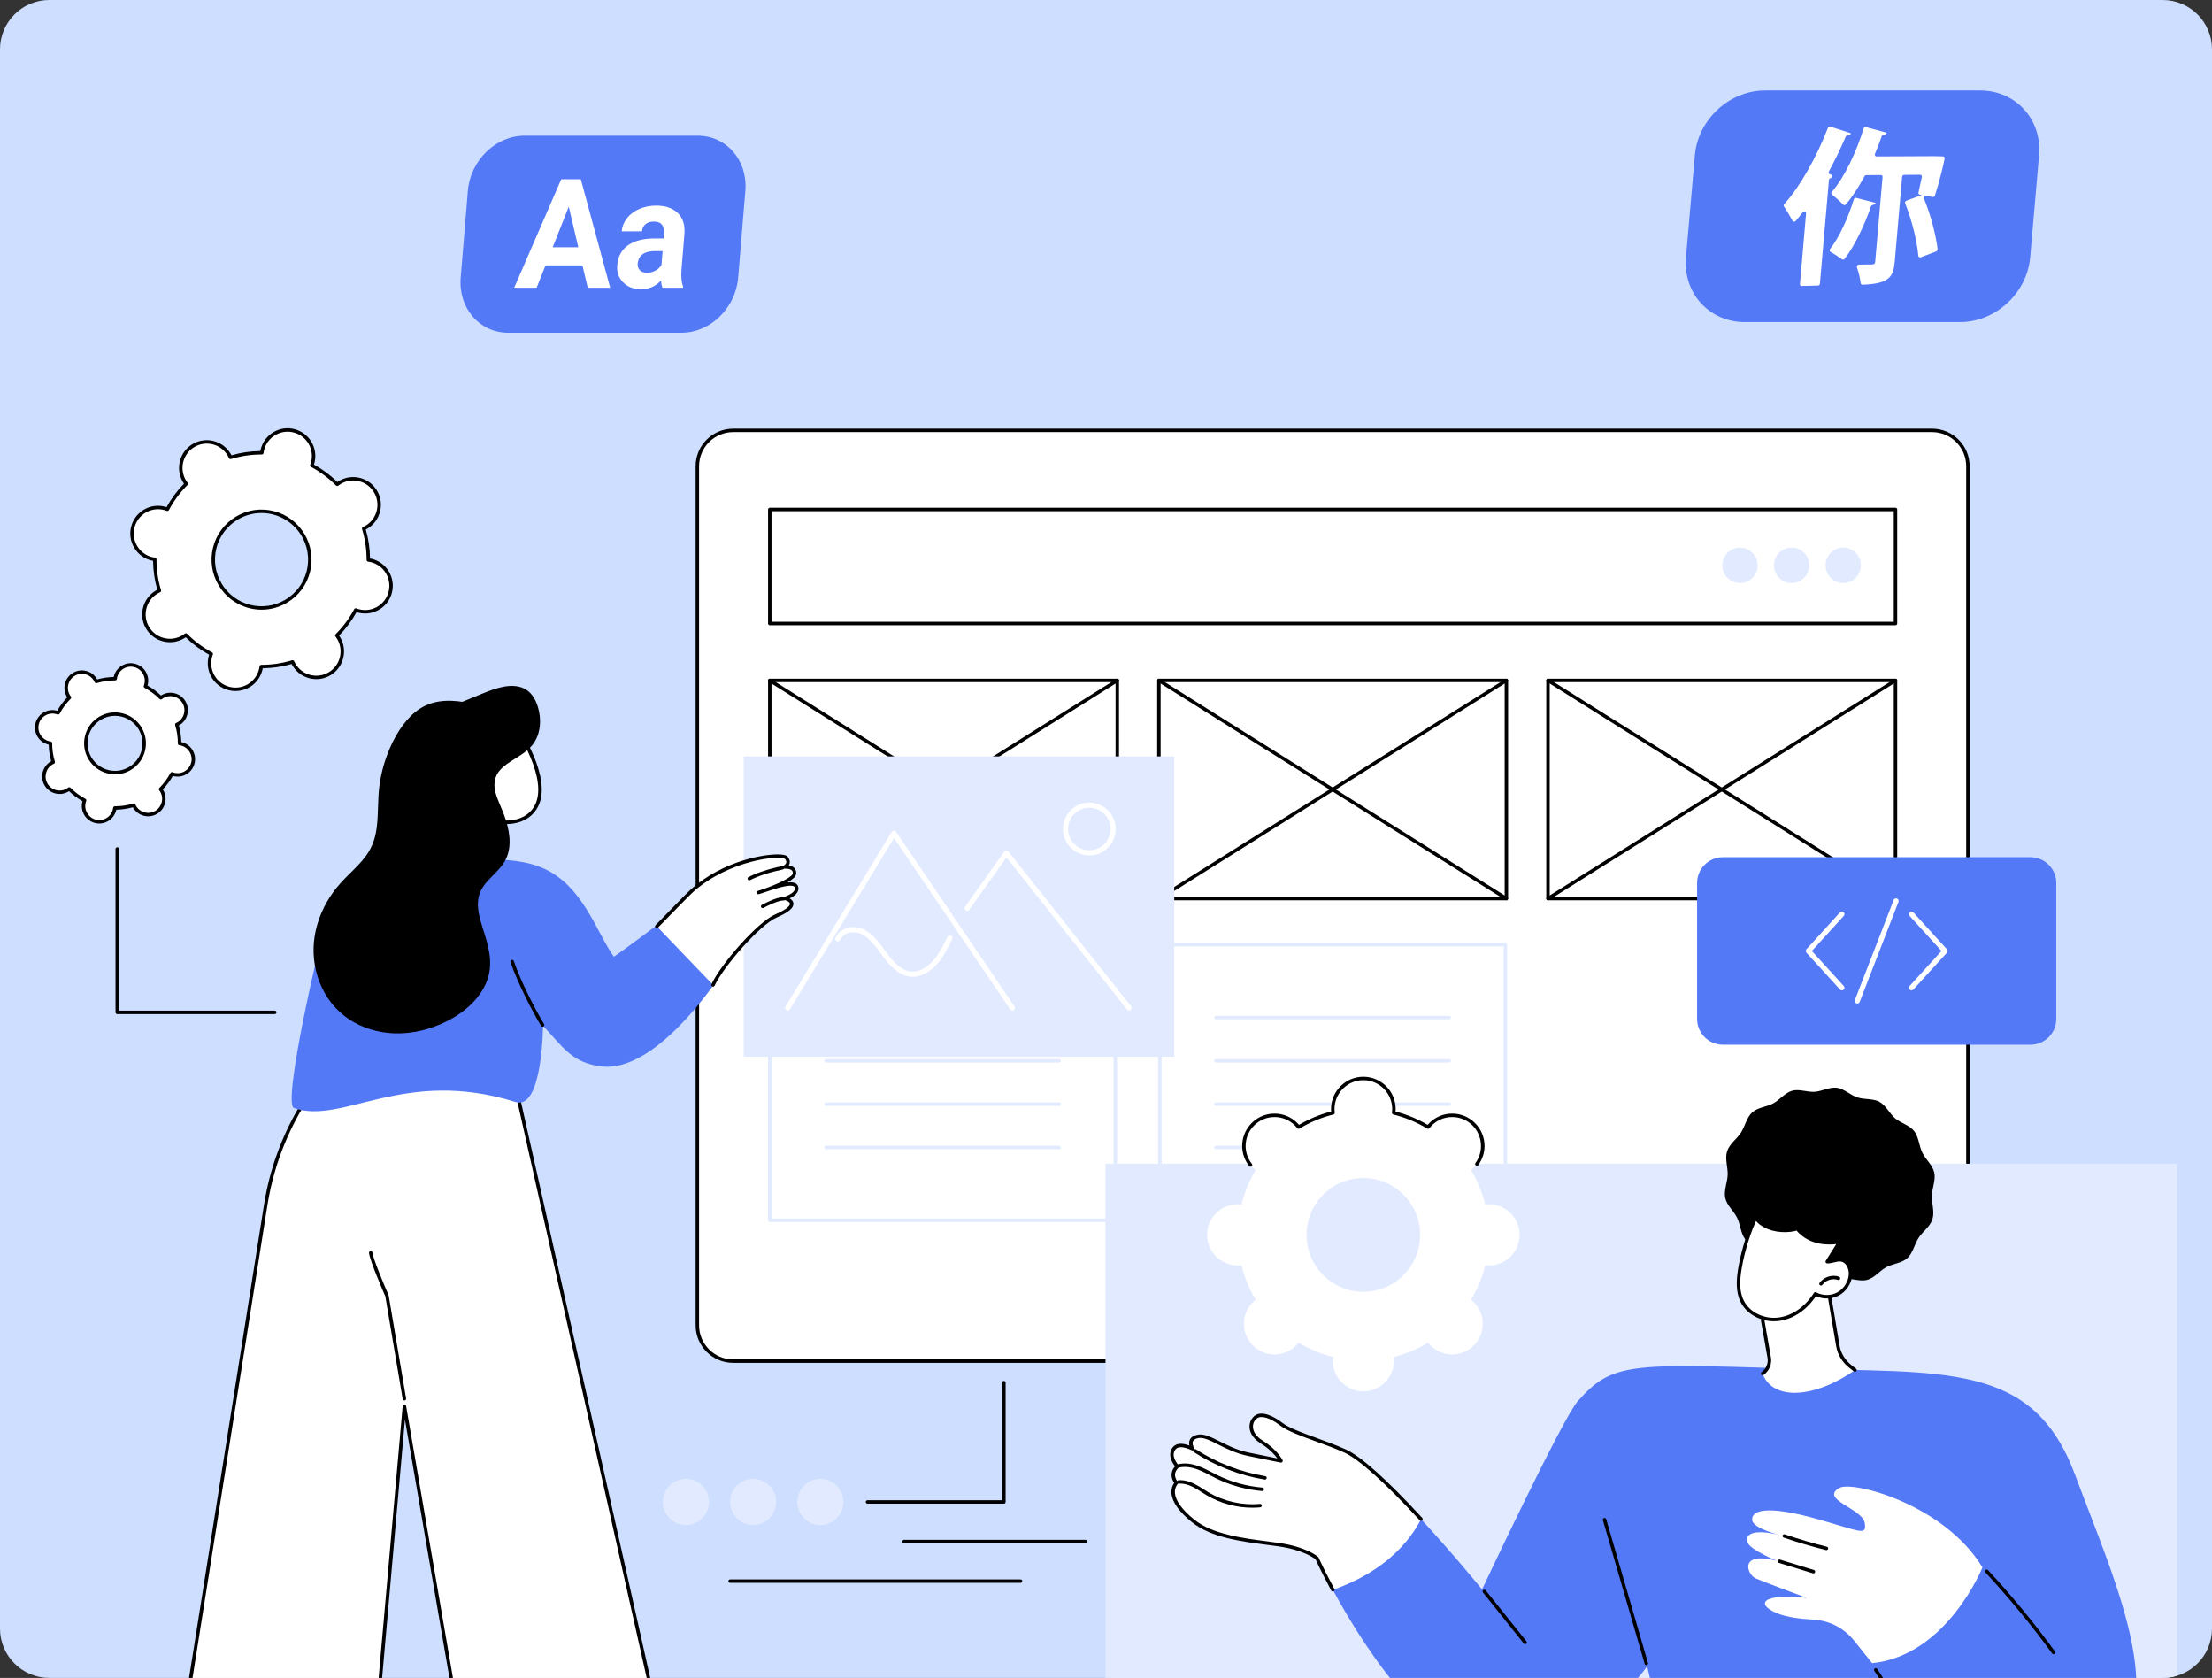
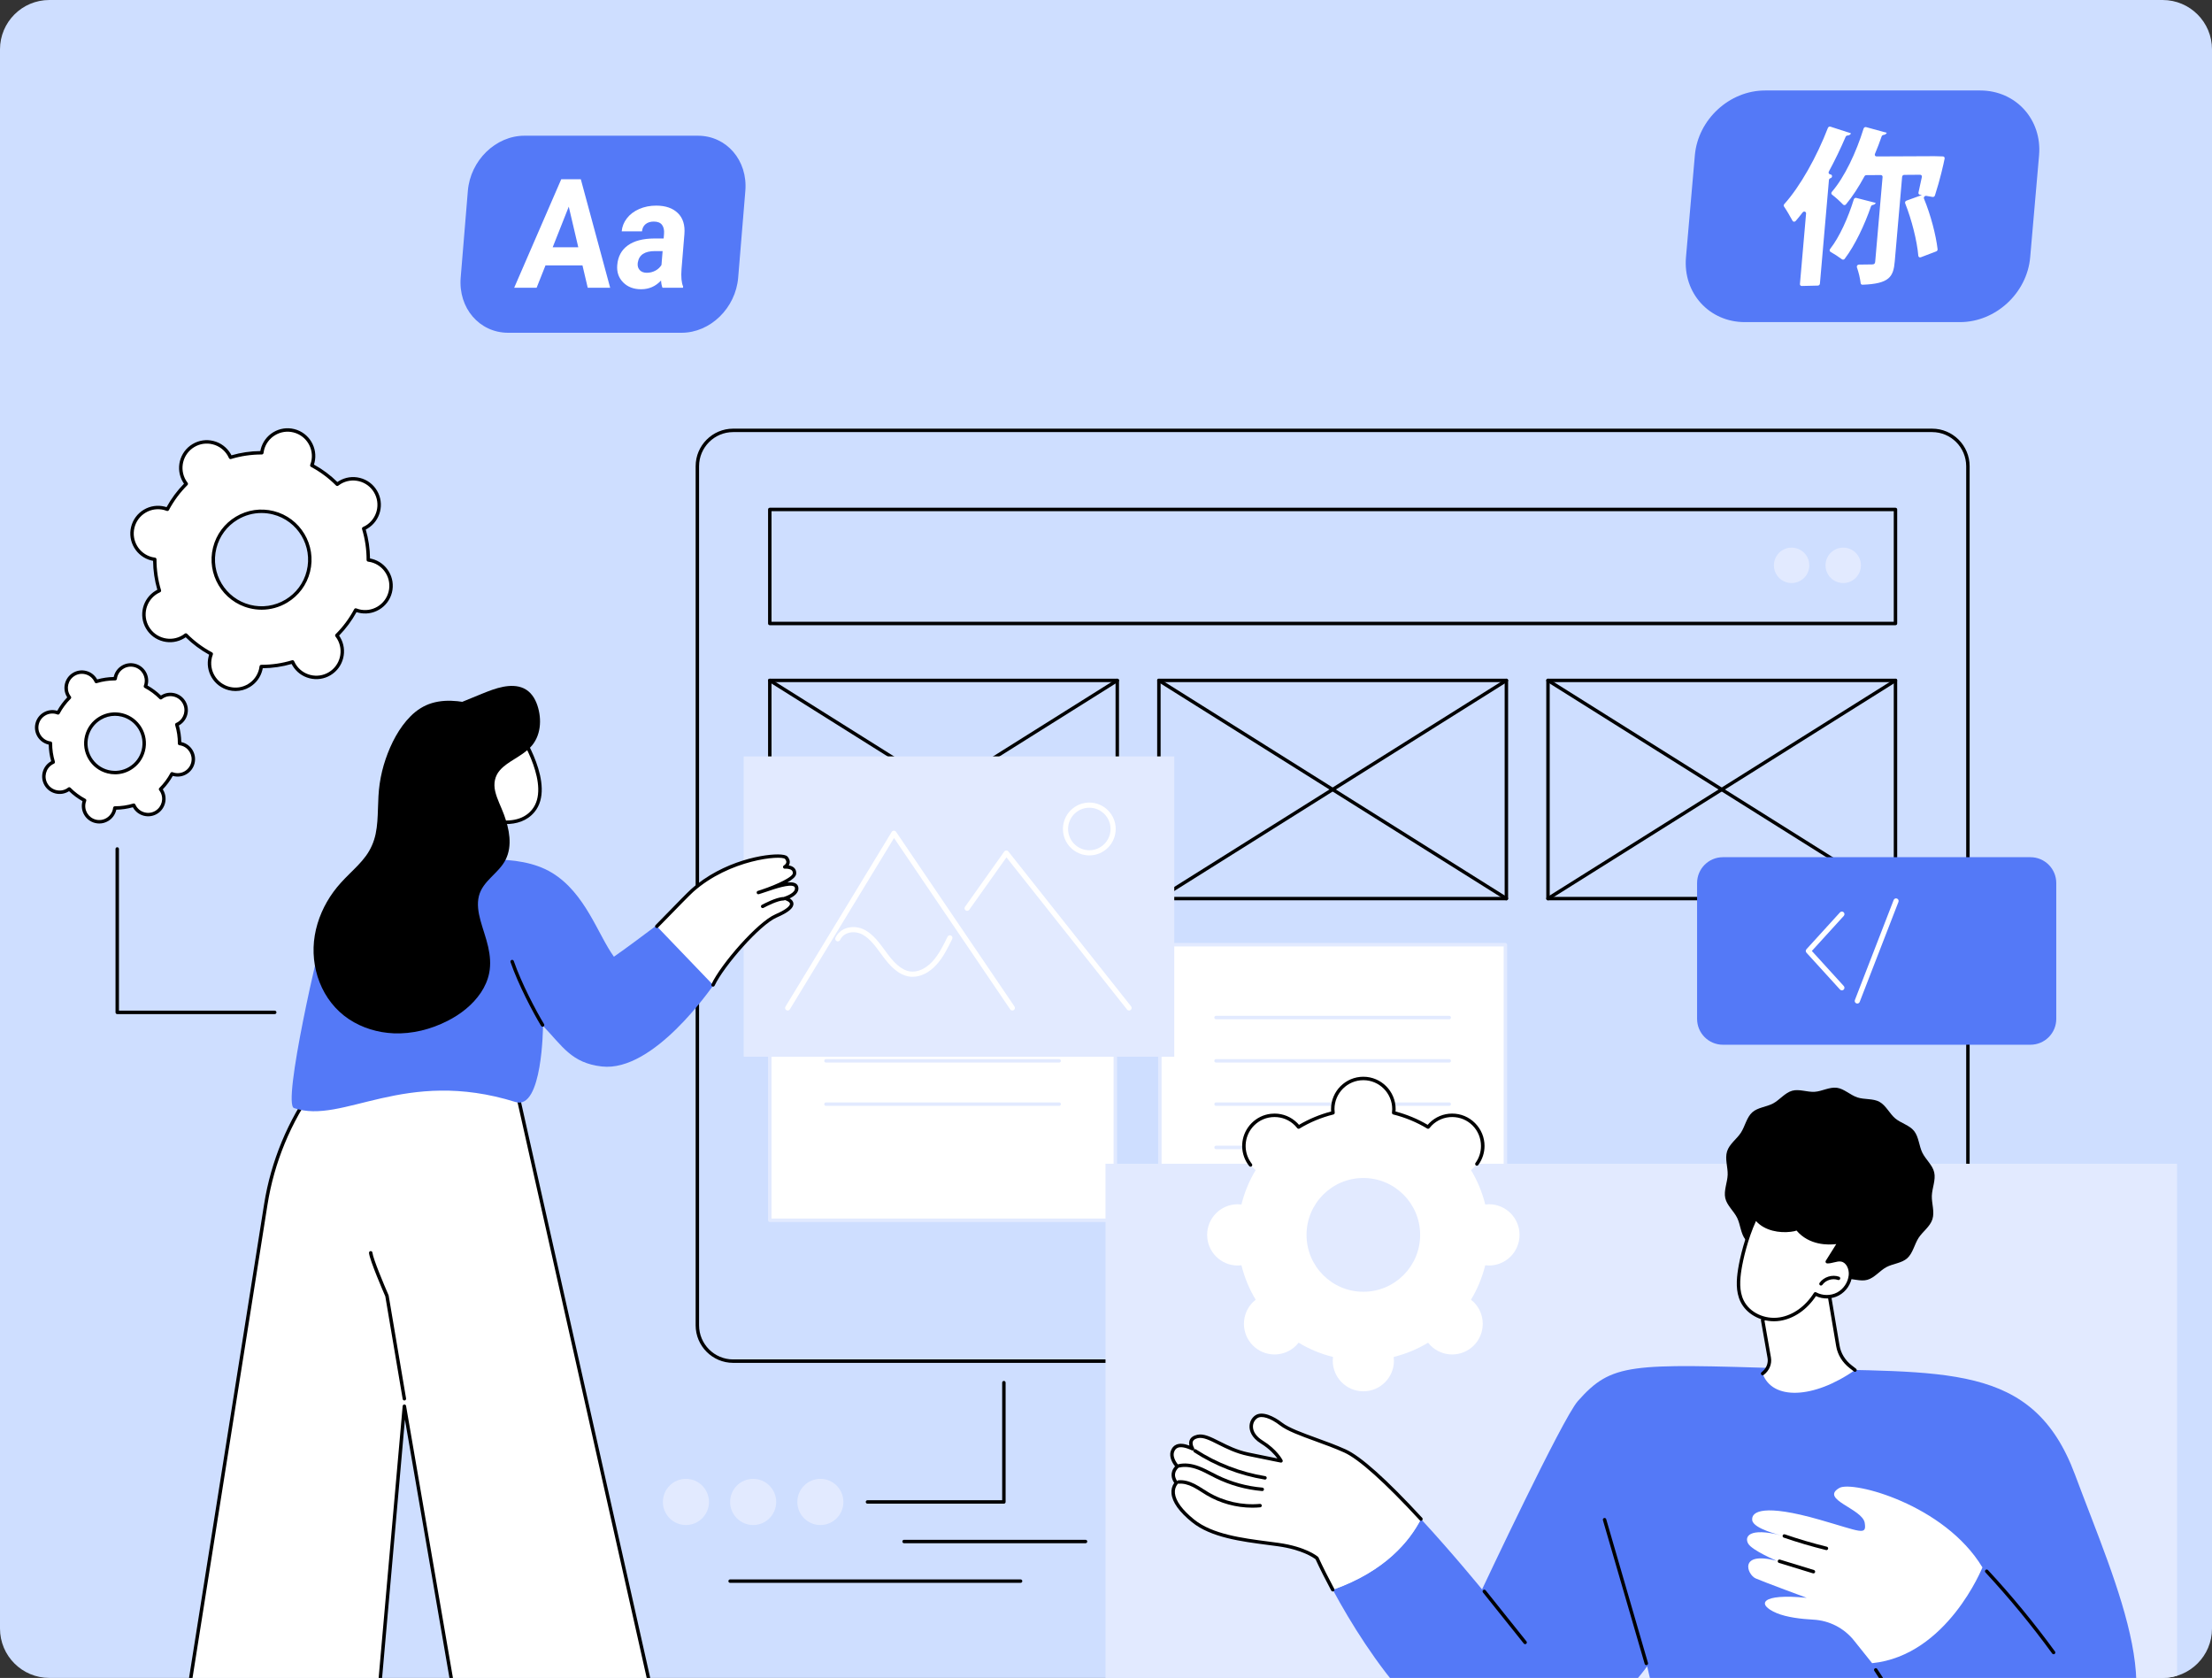
<svg xmlns="http://www.w3.org/2000/svg" width="538" height="408" viewBox="0 0 538 408" fill="none">
  <rect x="0" y="0" width="538" height="408" fill="#333333" stroke="none" />
  <g clip-path="url(#clip0_4084_18874)">
    <path d="M0 12C0 5.373 5.373 0 12 0H526C532.627 0 538 5.373 538 12V396C538 402.627 532.627 408 526 408H12C5.373 408 0 402.627 0 396V12Z" fill="#CEDEFF" />
    <path d="M165.775 80.914H123.597C116.606 80.914 111.438 74.909 112.049 67.502L113.791 46.413C114.402 39.003 120.564 33 127.554 33H169.733C176.723 33 181.892 39.006 181.281 46.413L179.539 67.502C178.928 74.911 172.766 80.914 165.775 80.914Z" fill="#5479F7" />
    <path d="M141.671 64.532H132.674L130.515 69.97H125.059L136.507 43.578H141.263L148.404 69.97H142.948L141.668 64.532H141.671ZM134.423 60.127H140.649L138.334 50.249L134.423 60.127Z" fill="white" />
    <path d="M161.128 69.971C160.939 69.5 160.821 68.912 160.776 68.212C159.462 69.625 157.847 70.333 155.931 70.333C154.119 70.333 152.662 69.778 151.563 68.665C150.463 67.552 149.984 66.151 150.123 64.46C150.295 62.381 151.152 60.785 152.698 59.675C154.244 58.564 156.391 58.001 159.138 57.989H161.414L161.506 56.866C161.581 55.96 161.421 55.235 161.026 54.692C160.632 54.149 159.962 53.877 159.016 53.877C158.183 53.877 157.512 54.089 157.005 54.512C156.498 54.935 156.212 55.515 156.151 56.253H151.209C151.303 55.117 151.721 54.067 152.462 53.099C153.203 52.133 154.201 51.375 155.454 50.825C156.708 50.275 158.088 49.999 159.594 49.999C161.874 49.999 163.634 50.607 164.873 51.82C166.112 53.033 166.641 54.742 166.459 56.941L165.758 65.443C165.617 67.304 165.744 68.712 166.145 69.665L166.119 69.973H161.126L161.128 69.971ZM157.34 66.326C158.069 66.326 158.756 66.153 159.4 65.811C160.045 65.466 160.538 65.003 160.883 64.425L161.161 61.053H159.313C156.84 61.053 155.447 61.959 155.138 63.772L155.096 64.08C155.041 64.733 155.214 65.27 155.613 65.693C156.011 66.116 156.587 66.329 157.338 66.329L157.34 66.326Z" fill="white" />
    <path d="M476.705 78.325H424.385C415.714 78.325 409.303 71.265 410.061 62.558L412.221 37.767C412.98 29.057 420.623 22 429.295 22H481.615C490.286 22 496.697 29.06 495.939 37.767L493.779 62.558C493.02 71.267 485.377 78.325 476.705 78.325Z" fill="#5479F7" />
    <path d="M450.202 32.421C450.076 32.724 449.769 32.918 449.327 32.953C449.14 32.968 448.967 33.089 448.891 33.268C447.676 36.105 446.288 38.975 444.807 41.722C444.661 41.995 444.786 42.31 445.07 42.377L445.261 42.422C445.709 42.527 445.691 43.189 445.229 43.321C445.223 43.321 445.22 43.321 445.214 43.324C445.009 43.38 444.851 43.556 444.833 43.765L442.638 68.971C442.614 69.23 442.392 69.439 442.134 69.444L438.22 69.536C437.954 69.541 437.755 69.327 437.778 69.062L439.271 51.922C439.312 51.455 438.727 51.272 438.431 51.657C437.872 52.384 437.307 53.081 436.745 53.733C436.522 53.989 436.133 53.969 435.984 53.692C435.416 52.64 434.549 51.155 433.905 50.211C433.788 50.037 433.814 49.802 433.966 49.632C437.834 45.347 441.882 38.099 444.576 31.113C444.672 30.86 444.95 30.718 445.193 30.798L450.194 32.415L450.202 32.421ZM472.97 38.561C472.706 39.89 471.889 43.592 470.61 47.532C470.531 47.773 470.282 47.932 470.039 47.891L468.508 47.626C468.136 47.562 467.805 47.956 467.949 48.3C469.591 52.281 470.85 57.118 471.26 60.599C471.286 60.826 471.143 61.046 470.92 61.132L467.179 62.558C466.892 62.667 466.599 62.496 466.573 62.202C466.26 58.591 464.969 53.445 463.373 49.44C463.274 49.188 463.417 48.888 463.686 48.791L467.437 47.429L466.956 47.35C466.705 47.309 466.55 47.073 466.611 46.818C466.86 45.75 467.135 44.415 467.434 43.027C467.495 42.742 467.296 42.489 467.009 42.492L463.139 42.522C462.878 42.522 462.653 42.736 462.63 42.995L460.838 63.575C460.519 67.242 459.6 69.009 452.995 69.233C452.767 69.242 452.579 69.086 452.553 68.862C452.413 67.692 452.053 66.163 451.634 65.001C451.523 64.69 451.783 64.34 452.123 64.337C453.546 64.334 454.869 64.307 455.346 64.296C455.867 64.284 456.043 64.119 456.087 63.59L457.878 43.036C457.902 42.774 457.706 42.56 457.445 42.563L453.926 42.589C453.742 42.589 453.569 42.701 453.478 42.865C452.085 45.435 450.58 47.77 448.979 49.693C448.788 49.92 448.461 49.94 448.273 49.743C447.544 48.976 446.443 47.985 445.58 47.323C445.375 47.164 445.363 46.862 445.545 46.65C448.639 43.057 451.447 37.111 453.262 31.262C453.344 31.001 453.619 30.839 453.873 30.91L458.897 32.289C458.777 32.55 458.508 32.759 458.098 32.812C457.899 32.836 457.72 32.971 457.653 33.162C457.161 34.588 456.617 36.014 456.022 37.417C455.89 37.726 456.09 38.043 456.415 38.04L470.513 37.978L472.56 38.034C472.835 38.043 473.025 38.284 472.97 38.561ZM456.213 49.337C456.125 49.596 455.844 49.782 455.469 49.849C455.279 49.884 455.118 50.011 455.053 50.196C453.493 54.718 451.163 59.644 448.665 62.934C448.499 63.155 448.197 63.202 447.998 63.049C447.222 62.461 446.098 61.74 445.214 61.238C444.974 61.102 444.933 60.779 445.117 60.544C447.421 57.606 449.517 52.913 450.882 48.479C450.961 48.217 451.233 48.058 451.485 48.123L456.213 49.335V49.337Z" fill="white" />
-     <path d="M178.317 330.973C173.508 330.973 169.609 327.07 169.609 322.254V113.367C169.609 108.552 173.508 104.649 178.317 104.649H469.925C474.735 104.649 478.633 108.552 478.633 113.367V321.083C478.633 326.545 474.211 330.973 468.755 330.973H178.317L178.317 330.973Z" fill="white" />
    <path d="M468.756 331.391H178.318C173.286 331.391 169.191 327.292 169.191 322.254V113.367C169.191 108.329 173.286 104.23 178.318 104.23H469.926C474.958 104.23 479.052 108.329 479.052 113.367V321.083C479.052 326.767 474.433 331.391 468.756 331.391ZM178.318 105.067C173.747 105.067 170.028 108.791 170.028 113.367V322.254C170.028 326.831 173.747 330.554 178.318 330.554H468.756C473.972 330.554 478.215 326.305 478.215 321.083V113.367C478.215 108.791 474.497 105.067 469.926 105.067H178.318V105.067Z" fill="black" />
    <path d="M461.016 218.919H376.5C376.269 218.919 376.082 218.732 376.082 218.501V165.448C376.082 165.216 376.269 165.029 376.5 165.029H461.016C461.247 165.029 461.435 165.216 461.435 165.448V218.501C461.435 218.732 461.247 218.919 461.016 218.919ZM376.919 218.082H460.598V165.866H376.919V218.082Z" fill="black" />
    <path d="M461.016 218.919C460.94 218.919 460.863 218.898 460.794 218.855L376.278 165.802C376.082 165.679 376.023 165.421 376.146 165.225C376.269 165.03 376.527 164.971 376.723 165.093L461.238 218.146C461.434 218.269 461.493 218.527 461.37 218.723C461.291 218.849 461.155 218.919 461.016 218.919L461.016 218.919Z" fill="black" />
    <path d="M376.501 218.919C376.362 218.919 376.226 218.849 376.146 218.723C376.023 218.527 376.082 218.269 376.278 218.146L460.794 165.094C460.989 164.971 461.248 165.03 461.37 165.226C461.493 165.421 461.434 165.68 461.238 165.802L376.723 218.855C376.654 218.898 376.577 218.919 376.501 218.919L376.501 218.919Z" fill="black" />
    <path d="M271.742 218.919H187.227C186.996 218.919 186.809 218.732 186.809 218.501V165.448C186.809 165.216 186.996 165.029 187.227 165.029H271.742C271.974 165.029 272.161 165.216 272.161 165.448V218.501C272.161 218.732 271.974 218.919 271.742 218.919ZM187.646 218.082H271.324V165.866H187.646V218.082Z" fill="black" />
    <path d="M271.742 218.919C271.666 218.919 271.589 218.898 271.52 218.855L187.005 165.802C186.809 165.679 186.75 165.421 186.873 165.225C186.996 165.03 187.254 164.971 187.449 165.093L271.964 218.146C272.16 218.269 272.22 218.527 272.097 218.723C272.017 218.849 271.881 218.919 271.742 218.919L271.742 218.919Z" fill="black" />
    <path d="M187.228 218.919C187.088 218.919 186.952 218.849 186.873 218.723C186.75 218.527 186.809 218.269 187.005 218.146L271.52 165.094C271.715 164.971 271.974 165.03 272.097 165.226C272.22 165.421 272.16 165.68 271.964 165.802L187.449 218.855C187.38 218.898 187.303 218.919 187.227 218.919L187.228 218.919Z" fill="black" />
    <path d="M461.016 152.026H187.227C186.996 152.026 186.809 151.839 186.809 151.607V123.879C186.809 123.647 186.996 123.46 187.227 123.46H461.016C461.248 123.46 461.435 123.647 461.435 123.879V151.607C461.435 151.839 461.248 152.026 461.016 152.026ZM187.646 151.189H460.598V124.297H187.646V151.189Z" fill="black" />
-     <path d="M423.197 141.773C425.572 141.773 427.499 139.844 427.499 137.465C427.499 135.087 425.572 133.158 423.197 133.158C420.821 133.158 418.895 135.087 418.895 137.465C418.895 139.844 420.821 141.773 423.197 141.773Z" fill="#E2EAFF" />
    <path d="M435.751 141.773C438.127 141.773 440.053 139.844 440.053 137.466C440.053 135.087 438.127 133.158 435.751 133.158C433.375 133.158 431.449 135.087 431.449 137.466C431.449 139.844 433.375 141.773 435.751 141.773Z" fill="#E2EAFF" />
    <path d="M448.306 141.773C450.682 141.773 452.608 139.844 452.608 137.466C452.608 135.087 450.682 133.158 448.306 133.158C445.93 133.158 444.004 135.087 444.004 137.466C444.004 139.844 445.93 141.773 448.306 141.773Z" fill="#E2EAFF" />
    <path d="M366.381 218.919H281.866C281.634 218.919 281.447 218.732 281.447 218.501V165.448C281.447 165.216 281.634 165.029 281.866 165.029H366.381C366.612 165.029 366.799 165.216 366.799 165.448V218.501C366.799 218.732 366.612 218.919 366.381 218.919ZM282.284 218.082H365.962V165.866H282.284V218.082Z" fill="black" />
    <path d="M366.381 218.919C366.305 218.919 366.228 218.898 366.159 218.855L281.643 165.802C281.448 165.679 281.388 165.421 281.511 165.225C281.634 165.03 281.892 164.971 282.088 165.093L366.603 218.146C366.799 218.269 366.858 218.527 366.735 218.723C366.656 218.849 366.52 218.919 366.38 218.919L366.381 218.919Z" fill="black" />
    <path d="M281.866 218.919C281.727 218.919 281.591 218.849 281.511 218.723C281.388 218.527 281.448 218.269 281.643 218.146L366.159 165.094C366.354 164.971 366.612 165.03 366.735 165.226C366.858 165.422 366.799 165.68 366.603 165.802L282.088 218.855C282.019 218.898 281.942 218.919 281.866 218.919L281.866 218.919Z" fill="black" />
    <path d="M366.142 229.711H282.102V296.721H366.142V229.711Z" fill="white" />
    <path d="M366.142 297.14H282.102C281.871 297.14 281.684 296.952 281.684 296.721V229.711C281.684 229.48 281.871 229.293 282.102 229.293H366.142C366.374 229.293 366.561 229.48 366.561 229.711V296.721C366.561 296.952 366.374 297.14 366.142 297.14ZM282.521 296.303H365.724V230.13H282.521V296.303Z" fill="#E2EAFF" />
    <path d="M352.482 247.844H295.764C295.533 247.844 295.346 247.657 295.346 247.426C295.346 247.194 295.533 247.007 295.764 247.007H352.482C352.713 247.007 352.901 247.194 352.901 247.426C352.901 247.657 352.713 247.844 352.482 247.844Z" fill="#E2EAFF" />
    <path d="M352.482 258.372H295.764C295.533 258.372 295.346 258.184 295.346 257.953C295.346 257.722 295.533 257.535 295.764 257.535H352.482C352.713 257.535 352.901 257.722 352.901 257.953C352.901 258.184 352.713 258.372 352.482 258.372Z" fill="#E2EAFF" />
    <path d="M352.482 268.899H295.764C295.533 268.899 295.346 268.711 295.346 268.48C295.346 268.249 295.533 268.062 295.764 268.062H352.482C352.713 268.062 352.901 268.249 352.901 268.48C352.901 268.711 352.713 268.899 352.482 268.899Z" fill="#E2EAFF" />
    <path d="M352.482 279.426H295.764C295.533 279.426 295.346 279.239 295.346 279.007C295.346 278.776 295.533 278.589 295.764 278.589H352.482C352.713 278.589 352.901 278.776 352.901 279.007C352.901 279.239 352.713 279.426 352.482 279.426Z" fill="#E2EAFF" />
    <path d="M271.269 229.711H187.229V296.721H271.269V229.711Z" fill="white" />
    <path d="M271.267 297.14H187.227C186.996 297.14 186.809 296.952 186.809 296.721V229.711C186.809 229.48 186.996 229.293 187.227 229.293H271.267C271.499 229.293 271.686 229.48 271.686 229.711V296.721C271.686 296.952 271.499 297.14 271.267 297.14ZM187.646 296.303H270.849V230.13H187.646V296.303Z" fill="#E2EAFF" />
    <path d="M257.607 247.844H200.889C200.658 247.844 200.471 247.657 200.471 247.425C200.471 247.194 200.658 247.007 200.889 247.007H257.607C257.838 247.007 258.026 247.194 258.026 247.425C258.026 247.657 257.838 247.844 257.607 247.844Z" fill="#E2EAFF" />
    <path d="M257.607 258.372H200.889C200.658 258.372 200.471 258.184 200.471 257.953C200.471 257.722 200.658 257.535 200.889 257.535H257.607C257.838 257.535 258.026 257.722 258.026 257.953C258.026 258.184 257.838 258.372 257.607 258.372Z" fill="#E2EAFF" />
    <path d="M257.607 268.899H200.889C200.658 268.899 200.471 268.711 200.471 268.48C200.471 268.249 200.658 268.062 200.889 268.062H257.607C257.838 268.062 258.026 268.249 258.026 268.48C258.026 268.711 257.838 268.899 257.607 268.899Z" fill="#E2EAFF" />
-     <path d="M257.607 279.426H200.889C200.658 279.426 200.471 279.239 200.471 279.007C200.471 278.776 200.658 278.589 200.889 278.589H257.607C257.838 278.589 258.026 278.776 258.026 279.007C258.026 279.239 257.838 279.426 257.607 279.426Z" fill="#E2EAFF" />
    <path d="M529.499 282.969H268.879V433.41H529.499V282.969Z" fill="#E2EAFF" />
    <path d="M493.847 208.435H419.04C415.574 208.435 412.764 211.248 412.764 214.718V247.75C412.764 251.221 415.574 254.034 419.04 254.034H493.847C497.313 254.034 500.123 251.221 500.123 247.75V214.718C500.123 211.248 497.313 208.435 493.847 208.435Z" fill="#5479F7" />
    <path d="M447.981 240.814C447.81 240.814 447.641 240.745 447.517 240.609L439.363 231.657C439.145 231.417 439.145 231.051 439.363 230.812L447.517 221.859C447.751 221.602 448.148 221.584 448.403 221.817C448.66 222.051 448.678 222.448 448.445 222.704L440.676 231.234L448.445 239.764C448.678 240.02 448.66 240.417 448.403 240.651C448.283 240.76 448.132 240.814 447.981 240.814Z" fill="white" />
-     <path d="M464.907 240.814C464.756 240.814 464.605 240.76 464.484 240.651C464.228 240.417 464.209 240.02 464.443 239.764L472.211 231.234L464.443 222.704C464.209 222.448 464.228 222.051 464.484 221.817C464.739 221.584 465.138 221.602 465.371 221.859L473.525 230.812C473.742 231.051 473.742 231.417 473.525 231.657L465.371 240.609C465.247 240.745 465.077 240.814 464.907 240.814Z" fill="white" />
    <path d="M451.73 244.021C451.654 244.021 451.577 244.008 451.503 243.979C451.179 243.854 451.019 243.49 451.144 243.167L460.571 218.848C460.696 218.524 461.061 218.363 461.383 218.49C461.706 218.615 461.867 218.978 461.741 219.302L452.315 243.62C452.218 243.869 451.981 244.021 451.73 244.021Z" fill="white" />
    <path d="M94.923 143.975C95.775 140.586 93.721 137.146 90.334 136.292C90.082 136.229 89.83 136.186 89.578 136.154C89.587 133.537 89.2 130.972 88.458 128.533C88.69 128.43 88.919 128.317 89.142 128.183C92.139 126.39 93.117 122.505 91.325 119.505C89.533 116.505 85.651 115.526 82.654 117.319C82.43 117.452 82.222 117.601 82.021 117.756C80.227 115.947 78.153 114.391 75.845 113.16C75.936 112.923 76.019 112.68 76.082 112.428C76.934 109.038 74.88 105.599 71.494 104.745C68.108 103.891 64.671 105.947 63.819 109.336C63.755 109.588 63.713 109.841 63.681 110.093C61.066 110.084 58.503 110.47 56.067 111.213C55.964 110.981 55.85 110.751 55.717 110.528C53.925 107.528 50.043 106.549 47.046 108.342C44.048 110.135 43.071 114.02 44.863 117.02C44.997 117.244 45.145 117.452 45.3 117.653C43.493 119.449 41.939 121.525 40.709 123.834C40.472 123.743 40.23 123.661 39.977 123.597C36.591 122.743 33.155 124.799 32.302 128.188C31.45 131.577 33.504 135.017 36.89 135.87C37.143 135.934 37.395 135.976 37.647 136.008C37.638 138.625 38.025 141.191 38.767 143.629C38.535 143.733 38.306 143.846 38.083 143.979C35.085 145.772 34.108 149.658 35.9 152.658C37.691 155.658 41.574 156.637 44.571 154.844C44.794 154.71 45.003 154.562 45.203 154.406C46.998 156.215 49.072 157.771 51.38 159.003C51.288 159.24 51.206 159.482 51.143 159.735C50.29 163.124 52.345 166.564 55.731 167.417C59.117 168.271 62.553 166.216 63.406 162.826C63.469 162.574 63.512 162.321 63.544 162.069C66.159 162.079 68.722 161.692 71.158 160.949C71.261 161.181 71.374 161.411 71.508 161.635C73.299 164.635 77.182 165.614 80.179 163.821C83.177 162.028 84.154 158.142 82.362 155.142C82.228 154.918 82.08 154.71 81.924 154.509C83.732 152.713 85.286 150.638 86.516 148.328C86.753 148.419 86.995 148.502 87.248 148.565C90.634 149.419 94.07 147.364 94.923 143.975L94.923 143.975ZM74.999 138.952C73.416 145.246 67.035 149.063 60.746 147.478C54.457 145.892 50.642 139.505 52.225 133.211C53.808 126.917 60.19 123.1 66.478 124.685C72.767 126.27 76.582 132.658 74.999 138.952Z" fill="white" />
    <path d="M57.286 168.031C56.734 168.031 56.178 167.962 55.628 167.824C52.024 166.915 49.829 163.241 50.737 159.633C50.772 159.494 50.814 159.35 50.864 159.2C48.778 158.049 46.863 156.624 45.163 154.957C45.034 155.048 44.909 155.129 44.786 155.203C43.24 156.128 41.427 156.396 39.681 155.954C37.934 155.514 36.464 154.42 35.54 152.873C33.633 149.68 34.676 145.529 37.867 143.621C37.991 143.547 38.122 143.475 38.264 143.404C37.601 141.118 37.254 138.755 37.229 136.37C37.074 136.343 36.928 136.312 36.788 136.277C33.183 135.368 30.989 131.694 31.896 128.086C32.336 126.339 33.429 124.867 34.974 123.943C36.52 123.019 38.333 122.753 40.079 123.192C40.218 123.227 40.362 123.269 40.512 123.319C41.661 121.23 43.085 119.314 44.75 117.614C44.658 117.484 44.577 117.359 44.503 117.235C42.596 114.042 43.64 109.892 46.83 107.983C48.376 107.058 50.189 106.792 51.935 107.232C53.681 107.672 55.152 108.767 56.076 110.314C56.15 110.438 56.221 110.569 56.292 110.71C58.575 110.048 60.936 109.701 63.32 109.676C63.347 109.52 63.377 109.374 63.412 109.235C63.852 107.487 64.945 106.015 66.491 105.09C68.036 104.167 69.85 103.9 71.595 104.34C75.2 105.248 77.394 108.922 76.487 112.53C76.452 112.67 76.409 112.813 76.36 112.964C78.447 114.115 80.361 115.539 82.061 117.206C82.19 117.115 82.315 117.034 82.439 116.96C83.983 116.035 85.796 115.767 87.543 116.209C89.289 116.649 90.76 117.744 91.684 119.291C93.591 122.484 92.547 126.634 89.356 128.543C89.232 128.617 89.102 128.688 88.96 128.759C89.623 131.046 89.97 133.409 89.995 135.794C90.15 135.821 90.296 135.852 90.436 135.887C94.041 136.795 96.235 140.469 95.328 144.077C94.888 145.825 93.795 147.296 92.25 148.221C90.704 149.145 88.891 149.412 87.145 148.971C87.003 148.936 86.861 148.894 86.712 148.844C85.562 150.933 84.138 152.849 82.474 154.549C82.565 154.679 82.647 154.804 82.721 154.928C84.627 158.121 83.584 162.272 80.394 164.18C78.848 165.105 77.035 165.373 75.289 164.931C73.542 164.491 72.072 163.396 71.148 161.85C71.075 161.727 71.003 161.595 70.932 161.453C68.648 162.115 66.288 162.463 63.904 162.487C63.877 162.643 63.846 162.789 63.811 162.929C63.372 164.677 62.279 166.148 60.733 167.073C59.674 167.706 58.489 168.031 57.286 168.031ZM45.203 153.988C45.311 153.988 45.419 154.03 45.5 154.112C47.29 155.916 49.334 157.437 51.576 158.634C51.763 158.733 51.846 158.956 51.77 159.153C51.674 159.404 51.601 159.628 51.548 159.837C50.753 162.998 52.675 166.216 55.833 167.012C57.364 167.399 58.951 167.164 60.303 166.354C61.657 165.545 62.614 164.256 62.999 162.725C63.053 162.515 63.095 162.283 63.128 162.017C63.155 161.808 63.333 161.651 63.543 161.651C63.553 161.647 63.603 161.651 63.633 161.651C66.147 161.651 68.637 161.281 71.035 160.549C71.238 160.487 71.454 160.586 71.54 160.78C71.651 161.029 71.754 161.232 71.867 161.42C72.676 162.776 73.964 163.734 75.493 164.12C77.022 164.506 78.61 164.272 79.964 163.462C82.758 161.79 83.673 158.155 82.002 155.357C81.891 155.171 81.757 154.978 81.593 154.766C81.463 154.599 81.479 154.362 81.629 154.213C83.43 152.424 84.95 150.378 86.146 148.132C86.246 147.945 86.47 147.862 86.665 147.938C86.92 148.036 87.137 148.106 87.35 148.16C88.878 148.546 90.466 148.312 91.82 147.502C93.174 146.693 94.131 145.403 94.516 143.872C95.311 140.712 93.389 137.494 90.232 136.698C90.022 136.645 89.79 136.603 89.525 136.569C89.315 136.543 89.158 136.364 89.159 136.153C89.167 133.608 88.797 131.085 88.057 128.655C87.995 128.453 88.094 128.237 88.287 128.151C88.537 128.039 88.74 127.936 88.927 127.824C91.722 126.153 92.636 122.517 90.965 119.719C90.156 118.364 88.868 117.406 87.339 117.02C85.81 116.634 84.222 116.868 82.868 117.678C82.682 117.789 82.489 117.923 82.277 118.087C82.11 118.217 81.873 118.202 81.723 118.051C79.935 116.248 77.891 114.726 75.647 113.529C75.461 113.429 75.378 113.207 75.454 113.01C75.55 112.76 75.623 112.536 75.676 112.325C76.47 109.165 74.548 105.947 71.391 105.151C69.862 104.766 68.274 104.999 66.92 105.809C65.567 106.618 64.609 107.907 64.224 109.438C64.171 109.648 64.129 109.88 64.096 110.146C64.069 110.355 63.892 110.512 63.681 110.512C63.673 110.51 63.621 110.512 63.591 110.512C61.077 110.512 58.587 110.882 56.189 111.613C55.986 111.676 55.77 111.576 55.684 111.383C55.576 111.139 55.469 110.93 55.357 110.742C54.548 109.388 53.26 108.429 51.731 108.043C50.202 107.658 48.614 107.891 47.26 108.701C44.465 110.373 43.551 114.009 45.222 116.806C45.333 116.992 45.466 117.185 45.631 117.397C45.76 117.564 45.745 117.801 45.595 117.95C43.794 119.739 42.274 121.785 41.078 124.031C40.978 124.218 40.756 124.301 40.558 124.225C40.308 124.129 40.085 124.056 39.874 124.003C38.346 123.618 36.758 123.851 35.404 124.661C34.05 125.47 33.093 126.759 32.708 128.29C31.913 131.45 33.835 134.669 36.992 135.465C37.203 135.517 37.434 135.56 37.699 135.593C37.909 135.62 38.066 135.798 38.065 136.009C38.057 138.555 38.427 141.078 39.167 143.508C39.229 143.71 39.13 143.926 38.937 144.012C38.692 144.121 38.483 144.227 38.297 144.339C35.502 146.01 34.588 149.646 36.259 152.443C37.068 153.798 38.356 154.757 39.886 155.142C41.414 155.529 43.002 155.295 44.356 154.484C44.541 154.374 44.735 154.24 44.947 154.075C45.023 154.017 45.113 153.988 45.203 153.988V153.988ZM63.635 148.257C62.639 148.257 61.635 148.134 60.644 147.884C54.141 146.244 50.182 139.616 51.819 133.109C52.612 129.957 54.584 127.302 57.372 125.634C60.16 123.966 63.431 123.485 66.58 124.279C73.083 125.919 77.042 132.547 75.405 139.054C74.612 142.206 72.64 144.861 69.852 146.529C67.942 147.671 65.805 148.257 63.635 148.257ZM63.59 124.743C61.57 124.743 59.581 125.288 57.802 126.352C55.206 127.905 53.369 130.378 52.631 133.313C51.106 139.373 54.793 145.545 60.848 147.072C63.78 147.812 66.826 147.363 69.422 145.811C72.018 144.257 73.855 141.785 74.593 138.85C76.117 132.79 72.431 126.617 66.376 125.091C65.453 124.858 64.518 124.743 63.59 124.743H63.59Z" fill="black" />
    <path d="M46.911 185.524C47.426 183.474 46.184 181.394 44.136 180.878C43.983 180.839 43.83 180.813 43.678 180.794C43.683 179.211 43.45 177.66 43 176.184C43.141 176.122 43.279 176.053 43.414 175.973C45.227 174.888 45.818 172.538 44.735 170.724C43.651 168.909 41.303 168.317 39.49 169.401C39.355 169.482 39.229 169.572 39.107 169.666C38.022 168.572 36.767 167.631 35.372 166.886C35.427 166.743 35.476 166.596 35.515 166.443C36.03 164.393 34.788 162.313 32.74 161.797C30.691 161.28 28.613 162.523 28.098 164.573C28.059 164.726 28.034 164.879 28.014 165.031C26.432 165.026 24.882 165.26 23.409 165.709C23.346 165.568 23.278 165.43 23.197 165.294C22.113 163.48 19.765 162.888 17.952 163.972C16.139 165.057 15.548 167.407 16.632 169.222C16.713 169.357 16.802 169.483 16.896 169.604C15.803 170.691 14.863 171.946 14.119 173.343C13.976 173.288 13.829 173.238 13.677 173.2C11.629 172.683 9.55 173.927 9.035 175.976C8.519 178.026 9.761 180.107 11.81 180.623C11.963 180.662 12.115 180.687 12.267 180.706C12.262 182.289 12.496 183.841 12.945 185.316C12.804 185.378 12.666 185.447 12.531 185.528C10.718 186.612 10.127 188.962 11.211 190.777C12.294 192.592 14.643 193.184 16.456 192.099C16.591 192.019 16.717 191.929 16.838 191.835C17.923 192.929 19.178 193.87 20.574 194.615C20.519 194.758 20.469 194.905 20.43 195.058C19.915 197.108 21.157 199.188 23.206 199.704C25.254 200.221 27.332 198.977 27.848 196.927C27.886 196.775 27.912 196.622 27.931 196.469C29.513 196.475 31.063 196.241 32.536 195.792C32.599 195.932 32.667 196.071 32.748 196.207C33.832 198.021 36.18 198.613 37.993 197.529C39.806 196.444 40.397 194.094 39.313 192.28C39.232 192.145 39.143 192.018 39.048 191.897C40.142 190.811 41.082 189.555 41.826 188.158C41.969 188.213 42.115 188.263 42.268 188.302C44.316 188.818 46.395 187.575 46.91 185.525L46.911 185.524ZM34.86 182.486C33.903 186.293 30.043 188.602 26.239 187.643C22.435 186.684 20.128 182.821 21.085 179.014C22.043 175.207 25.902 172.898 29.706 173.857C33.51 174.816 35.817 178.679 34.86 182.486Z" fill="white" />
    <path d="M24.148 200.24C23.8 200.24 23.45 200.197 23.104 200.109C20.835 199.538 19.454 197.225 20.025 194.955C20.037 194.908 20.05 194.86 20.064 194.812C18.874 194.142 17.777 193.326 16.796 192.379C16.754 192.407 16.712 192.433 16.671 192.457C15.698 193.039 14.556 193.208 13.458 192.93C12.358 192.653 11.433 191.964 10.852 190.991C9.651 188.981 10.308 186.369 12.316 185.168C12.358 185.143 12.4 185.119 12.444 185.095C12.076 183.78 11.877 182.427 11.852 181.061C11.802 181.051 11.755 181.04 11.708 181.028C9.439 180.456 8.058 178.144 8.629 175.873C8.906 174.774 9.594 173.847 10.566 173.265C11.539 172.683 12.68 172.515 13.779 172.793C13.826 172.805 13.874 172.818 13.922 172.832C14.59 171.641 15.405 170.543 16.352 169.561C16.324 169.518 16.298 169.476 16.273 169.435C15.073 167.425 15.73 164.813 17.738 163.612C18.71 163.03 19.851 162.863 20.951 163.139C22.05 163.416 22.975 164.106 23.557 165.079C23.581 165.121 23.606 165.163 23.63 165.207C24.942 164.839 26.294 164.64 27.659 164.615C27.669 164.566 27.68 164.518 27.692 164.47C27.968 163.371 28.657 162.445 29.629 161.862C30.602 161.281 31.743 161.112 32.842 161.39C35.111 161.962 36.492 164.274 35.921 166.545C35.909 166.591 35.896 166.639 35.882 166.688C37.072 167.357 38.169 168.173 39.15 169.12C39.192 169.092 39.234 169.066 39.275 169.042C40.248 168.46 41.39 168.293 42.488 168.569C43.587 168.846 44.513 169.535 45.094 170.509C46.295 172.519 45.638 175.131 43.63 176.332C43.588 176.357 43.545 176.381 43.501 176.405C43.87 177.718 44.069 179.072 44.094 180.438C44.143 180.449 44.191 180.46 44.238 180.471C46.507 181.043 47.888 183.355 47.317 185.626C47.04 186.726 46.352 187.652 45.379 188.234C44.407 188.816 43.264 188.983 42.166 188.707C42.12 188.695 42.072 188.682 42.024 188.668C41.355 189.859 40.54 190.956 39.594 191.939C39.622 191.981 39.648 192.022 39.673 192.064C40.873 194.074 40.216 196.687 38.208 197.887C37.235 198.469 36.094 198.638 34.995 198.36C33.896 198.083 32.97 197.394 32.389 196.421C32.364 196.379 32.34 196.336 32.316 196.292C31.003 196.661 29.651 196.859 28.287 196.884C28.276 196.934 28.265 196.982 28.254 197.029C27.977 198.129 27.289 199.055 26.316 199.637C25.65 200.035 24.904 200.24 24.148 200.24H24.148ZM16.839 191.415C16.947 191.415 17.055 191.457 17.136 191.539C18.205 192.618 19.428 193.528 20.771 194.245C20.958 194.344 21.041 194.567 20.965 194.764C20.909 194.908 20.867 195.038 20.837 195.159C20.378 196.982 21.487 198.839 23.308 199.298C24.192 199.52 25.106 199.386 25.887 198.918C26.668 198.451 27.22 197.708 27.443 196.825C27.477 196.688 27.499 196.552 27.517 196.415C27.544 196.206 27.721 196.05 27.932 196.05C27.94 196.045 27.969 196.05 27.989 196.05C29.491 196.05 30.98 195.829 32.415 195.391C32.617 195.329 32.833 195.429 32.919 195.621C32.975 195.746 33.036 195.871 33.108 195.991C33.575 196.773 34.318 197.326 35.2 197.548C36.081 197.771 36.998 197.636 37.779 197.169C39.391 196.205 39.919 194.107 38.955 192.493C38.883 192.373 38.802 192.261 38.718 192.153C38.589 191.985 38.605 191.749 38.754 191.6C39.832 190.528 40.742 189.304 41.457 187.961C41.557 187.774 41.78 187.691 41.978 187.768C42.123 187.824 42.252 187.865 42.371 187.895C43.254 188.118 44.169 187.984 44.95 187.516C45.731 187.049 46.284 186.306 46.506 185.422C46.964 183.599 45.855 181.742 44.034 181.283C43.913 181.253 43.78 181.229 43.626 181.21C43.417 181.183 43.26 181.004 43.26 180.793C43.266 179.27 43.044 177.76 42.601 176.306C42.539 176.105 42.638 175.888 42.831 175.802C42.977 175.737 43.095 175.677 43.2 175.614C44.812 174.65 45.34 172.552 44.376 170.938C43.909 170.156 43.166 169.603 42.284 169.381C41.401 169.16 40.486 169.294 39.705 169.761C39.597 169.825 39.487 169.902 39.366 169.996C39.199 170.127 38.96 170.112 38.811 169.961C37.741 168.883 36.518 167.972 35.175 167.255C34.989 167.156 34.906 166.933 34.982 166.736C35.037 166.592 35.079 166.463 35.11 166.341C35.568 164.518 34.46 162.662 32.638 162.203C31.756 161.981 30.841 162.115 30.059 162.582C29.278 163.049 28.726 163.793 28.504 164.676C28.474 164.796 28.45 164.926 28.43 165.084C28.404 165.293 28.226 165.45 28.015 165.45C27.996 165.448 27.98 165.45 27.963 165.45C26.458 165.45 24.968 165.672 23.532 166.109C23.327 166.17 23.113 166.072 23.027 165.878C22.965 165.738 22.904 165.617 22.839 165.509C22.372 164.727 21.629 164.174 20.747 163.952C19.865 163.73 18.949 163.864 18.168 164.332C16.556 165.296 16.029 167.393 16.992 169.007C17.057 169.114 17.131 169.223 17.229 169.348C17.358 169.515 17.342 169.752 17.193 169.901C16.114 170.973 15.205 172.197 14.49 173.539C14.39 173.727 14.167 173.809 13.97 173.734C13.822 173.676 13.696 173.636 13.576 173.605C12.693 173.384 11.778 173.518 10.997 173.985C10.216 174.452 9.664 175.195 9.441 176.078C8.983 177.901 10.092 179.758 11.913 180.217C12.034 180.248 12.167 180.272 12.321 180.291C12.53 180.318 12.688 180.496 12.687 180.708C12.681 182.23 12.903 183.739 13.346 185.194C13.408 185.397 13.309 185.613 13.116 185.699C12.974 185.762 12.854 185.823 12.747 185.887C11.134 186.851 10.607 188.948 11.571 190.562C12.038 191.344 12.781 191.897 13.663 192.119C14.545 192.342 15.46 192.207 16.242 191.74C16.362 191.668 16.475 191.588 16.583 191.503C16.659 191.445 16.749 191.416 16.839 191.416L16.839 191.415ZM27.987 188.28C27.371 188.28 26.75 188.203 26.137 188.049C22.116 187.035 19.667 182.936 20.68 178.911C21.17 176.962 22.39 175.32 24.114 174.288C25.837 173.257 27.86 172.961 29.809 173.451C33.83 174.465 36.278 178.564 35.266 182.588C34.776 184.538 33.556 186.18 31.832 187.211C30.651 187.918 29.329 188.28 27.987 188.28ZM27.96 174.057C26.768 174.057 25.593 174.379 24.544 175.007C23.011 175.924 21.927 177.383 21.491 179.115C20.591 182.693 22.767 186.336 26.341 187.237C28.074 187.673 29.871 187.409 31.402 186.493C32.935 185.576 34.019 184.117 34.454 182.384C35.354 178.807 33.178 175.164 29.605 174.263C29.059 174.125 28.508 174.057 27.96 174.057Z" fill="black" />
    <path d="M66.819 246.588H28.514C28.283 246.588 28.096 246.401 28.096 246.17V206.429C28.096 206.198 28.283 206.011 28.514 206.011C28.745 206.011 28.933 206.198 28.933 206.429V245.751H66.819C67.05 245.751 67.238 245.938 67.238 246.17C67.238 246.401 67.05 246.588 66.819 246.588Z" fill="black" />
    <path d="M293.6 300.271C293.6 304.385 296.93 307.72 301.04 307.72C301.346 307.72 301.646 307.696 301.942 307.66C302.683 310.649 303.86 313.466 305.408 316.036C305.172 316.22 304.943 316.416 304.727 316.633C301.821 319.541 301.821 324.258 304.727 327.166C307.632 330.075 312.343 330.075 315.248 327.166C315.465 326.95 315.66 326.72 315.844 326.485C318.411 328.034 321.224 329.212 324.211 329.954C324.175 330.251 324.151 330.551 324.151 330.858C324.151 334.972 327.481 338.307 331.59 338.307C335.699 338.307 339.03 334.972 339.03 330.858C339.03 330.552 339.006 330.251 338.97 329.954C341.956 329.212 344.77 328.034 347.337 326.485C347.521 326.72 347.716 326.95 347.932 327.166C350.838 330.075 355.549 330.075 358.454 327.166C361.36 324.258 361.36 319.541 358.454 316.633C358.238 316.416 358.008 316.22 357.773 316.036C359.32 313.466 360.498 310.65 361.238 307.66C361.535 307.696 361.835 307.72 362.141 307.72C366.25 307.72 369.581 304.385 369.581 300.271C369.581 296.158 366.25 292.823 362.141 292.823C361.835 292.823 361.535 292.847 361.238 292.883C360.498 289.893 359.32 287.076 357.773 284.507C358.008 284.322 358.237 284.127 358.454 283.91C361.36 281.002 361.36 276.285 358.454 273.376C355.549 270.468 350.838 270.468 347.932 273.376C347.716 273.593 347.521 273.823 347.337 274.058C344.77 272.509 341.957 271.33 338.97 270.589C339.006 270.292 339.03 269.991 339.03 269.685C339.03 265.571 335.699 262.236 331.59 262.236C327.481 262.236 324.151 265.571 324.151 269.685C324.151 269.991 324.175 270.292 324.211 270.589C321.224 271.33 318.411 272.509 315.844 274.058C315.66 273.823 315.465 273.593 315.248 273.376C312.343 270.468 307.632 270.468 304.727 273.376C301.821 276.285 301.821 281.002 304.727 283.91C304.943 284.127 305.172 284.322 305.408 284.507C303.861 287.076 302.683 289.893 301.942 292.883C301.646 292.847 301.346 292.823 301.04 292.823C296.931 292.823 293.6 296.158 293.6 300.271ZM317.774 300.271C317.774 292.632 323.96 286.439 331.59 286.439C339.221 286.439 345.407 292.632 345.407 300.271C345.407 307.911 339.221 314.104 331.59 314.104C323.96 314.104 317.774 307.911 317.774 300.271Z" fill="white" />
    <path d="M304.156 283.688C304.033 283.688 303.911 283.634 303.828 283.53C303.564 283.198 303.331 282.85 303.129 282.49C301.421 279.457 301.902 275.638 304.401 273.11L304.402 273.109C304.403 273.109 304.404 273.107 304.405 273.107C304.405 273.107 304.405 273.106 304.406 273.105C304.407 273.104 304.407 273.104 304.408 273.103C304.409 273.102 304.409 273.102 304.41 273.101L304.412 273.099C304.412 273.099 304.414 273.097 304.415 273.097L304.416 273.096L304.419 273.093L304.419 273.092C304.423 273.089 304.426 273.085 304.43 273.081C304.43 273.081 304.431 273.081 304.431 273.08C305.689 271.821 307.298 271.042 309.037 270.833C309.35 270.795 309.667 270.776 309.987 270.776C312.086 270.776 314.06 271.595 315.544 273.081C315.676 273.213 315.807 273.356 315.941 273.514C318.385 272.078 321.011 270.989 323.757 270.272C323.741 270.065 323.732 269.871 323.732 269.685C323.732 265.347 327.257 261.818 331.59 261.818C335.923 261.818 339.449 265.347 339.449 269.685C339.449 269.871 339.44 270.065 339.423 270.272C342.17 270.989 344.796 272.078 347.24 273.514C347.374 273.356 347.505 273.213 347.636 273.081C349.121 271.595 351.094 270.776 353.193 270.776C355.292 270.776 357.266 271.595 358.75 273.081C360.283 274.615 361.067 276.62 361.068 278.64C361.068 280.257 360.564 281.884 359.54 283.285C359.404 283.471 359.142 283.512 358.955 283.375C358.843 283.293 358.783 283.166 358.784 283.036C358.784 282.951 358.81 282.864 358.865 282.79C359.762 281.563 360.202 280.109 360.202 278.66C360.202 276.839 359.509 275.025 358.158 273.672C356.832 272.345 355.069 271.614 353.194 271.614C351.318 271.614 349.555 272.345 348.229 273.672C348.046 273.856 347.862 274.066 347.666 274.316C347.536 274.483 347.302 274.526 347.12 274.417C344.557 272.869 341.78 271.718 338.869 270.995C338.681 270.948 338.552 270.779 338.552 270.59C338.552 270.573 338.553 270.556 338.555 270.539C338.593 270.222 338.612 269.943 338.612 269.685C338.612 265.808 335.462 262.655 331.591 262.655C327.719 262.655 324.57 265.808 324.57 269.685C324.57 269.943 324.589 270.222 324.627 270.539C324.629 270.556 324.63 270.573 324.63 270.59C324.629 270.779 324.5 270.948 324.312 270.995C321.401 271.718 318.625 272.869 316.061 274.417C315.88 274.526 315.646 274.483 315.516 274.316C315.32 274.066 315.136 273.856 314.952 273.672C313.627 272.345 311.863 271.614 309.988 271.614C308.112 271.614 306.349 272.345 305.023 273.672C305.02 273.676 305.016 273.68 305.013 273.683L305.012 273.683C305.012 273.683 305.011 273.685 305.01 273.686C305.01 273.686 305.009 273.686 305.009 273.687C305.008 273.688 305.008 273.688 305.007 273.689C305.006 273.69 305.004 273.691 305.004 273.692C305.003 273.693 305.002 273.694 305.001 273.694C305.001 273.695 305.001 273.695 305 273.696C305 273.696 304.999 273.698 304.998 273.698C304.997 273.698 304.997 273.699 304.997 273.699C302.765 275.957 302.348 279.384 303.856 282.074C303.981 282.297 304.12 282.515 304.271 282.727C304.274 282.731 304.277 282.735 304.279 282.739C304.345 282.831 304.413 282.921 304.484 283.01C304.628 283.192 304.597 283.455 304.416 283.598C304.34 283.66 304.248 283.689 304.157 283.689L304.156 283.688Z" fill="black" />
    <path d="M285.601 183.925H180.879V256.943H285.601V183.925Z" fill="#E2EAFF" />
    <path d="M191.579 245.718C191.467 245.718 191.355 245.689 191.253 245.627C190.957 245.447 190.862 245.061 191.043 244.764L216.881 202.282C216.991 202.099 217.187 201.986 217.401 201.98C217.616 201.969 217.817 202.078 217.936 202.256L246.742 244.738C246.936 245.025 246.861 245.415 246.574 245.61C246.288 245.804 245.897 245.729 245.703 245.442L217.445 203.769L192.115 245.416C191.997 245.611 191.79 245.718 191.579 245.718V245.718Z" fill="white" />
    <path d="M274.611 245.718C274.426 245.718 274.243 245.637 274.119 245.48L244.788 208.477L235.739 221.219C235.538 221.502 235.147 221.568 234.864 221.367C234.581 221.167 234.515 220.775 234.716 220.492L244.248 207.068C244.362 206.907 244.546 206.809 244.743 206.804C244.951 206.782 245.129 206.887 245.252 207.042L275.103 244.7C275.318 244.972 275.272 245.367 275.001 245.582C274.885 245.673 274.748 245.718 274.611 245.718H274.611Z" fill="white" />
    <path d="M264.943 207.999C261.404 207.999 258.525 205.117 258.525 201.574C258.525 198.031 261.404 195.149 264.943 195.149C268.482 195.149 271.361 198.031 271.361 201.574C271.361 205.117 268.482 207.999 264.943 207.999ZM264.943 196.405C262.096 196.405 259.781 198.724 259.781 201.574C259.781 204.424 262.096 206.743 264.943 206.743C267.79 206.743 270.105 204.424 270.105 201.574C270.105 198.724 267.79 196.405 264.943 196.405Z" fill="white" />
    <path d="M221.97 237.515C221.679 237.515 221.389 237.493 221.101 237.448C218.397 237.027 216.343 234.691 214.855 232.704C214.642 232.419 214.43 232.129 214.217 231.839C212.929 230.083 211.597 228.267 209.851 227.282C208.769 226.673 207.402 226.516 206.284 226.872C205.663 227.07 204.821 227.521 204.338 228.544C204.19 228.858 203.815 228.992 203.503 228.844C203.189 228.696 203.055 228.322 203.203 228.009C203.738 226.875 204.671 226.068 205.903 225.676C207.364 225.209 209.071 225.402 210.468 226.189C212.45 227.306 213.863 229.233 215.23 231.097C215.44 231.384 215.65 231.669 215.861 231.952C217.206 233.748 219.039 235.856 221.295 236.208C223.075 236.488 225.124 235.588 226.772 233.804C228.334 232.115 229.417 229.909 230.464 227.776C230.617 227.464 230.993 227.336 231.305 227.489C231.616 227.642 231.745 228.018 231.592 228.329C230.505 230.543 229.38 232.832 227.694 234.657C225.986 236.505 223.943 237.515 221.971 237.515H221.97Z" fill="white" />
    <path d="M125.418 264.077H76.59C70.391 272.585 66.3 282.445 64.652 292.846L41.705 437.653C41.236 439.77 42.845 441.778 45.011 441.778H84.906C87.522 441.778 89.705 439.778 89.935 437.169L98.354 341.931L114.898 437.947C115.279 440.161 117.197 441.778 119.441 441.778H161.052C163.23 441.778 164.846 439.756 164.368 437.629L125.418 264.077L125.418 264.077Z" fill="white" />
    <path d="M161.051 442.197H119.439C116.985 442.197 114.901 440.44 114.484 438.019L98.486 345.172L90.351 437.206C90.099 440.051 87.758 442.197 84.904 442.197H45.01C43.85 442.197 42.77 441.678 42.043 440.773C41.316 439.868 41.043 438.697 41.294 437.562L64.237 292.78C65.888 282.363 70.041 272.352 76.249 263.831C76.328 263.723 76.454 263.659 76.588 263.659H125.417C125.612 263.659 125.782 263.795 125.825 263.986L164.775 437.538C165.031 438.678 164.759 439.854 164.029 440.765C163.301 441.675 162.215 442.197 161.051 442.197V442.197ZM98.353 341.513C98.556 341.513 98.73 341.659 98.765 341.86L115.309 437.876C115.657 439.895 117.394 441.36 119.439 441.36H161.051C161.96 441.36 162.807 440.952 163.376 440.242C163.946 439.53 164.158 438.611 163.958 437.721L125.082 264.495H76.801C70.741 272.873 66.683 282.694 65.063 292.911L42.116 437.718C41.916 438.629 42.129 439.542 42.696 440.249C43.262 440.955 44.106 441.359 45.01 441.359H84.904C87.321 441.359 89.304 439.542 89.517 437.132L97.935 341.894C97.954 341.685 98.125 341.522 98.335 341.513C98.341 341.513 98.347 341.513 98.353 341.513Z" fill="black" />
    <path d="M98.352 340.533C98.151 340.533 97.974 340.389 97.939 340.185L93.714 315.217C93.381 314.455 89.936 306.532 89.75 304.673C89.727 304.443 89.895 304.237 90.125 304.214C90.362 304.199 90.56 304.359 90.583 304.589C90.731 306.068 93.462 312.554 94.502 314.928C94.515 314.959 94.525 314.993 94.531 315.026L98.765 340.045C98.803 340.273 98.65 340.489 98.422 340.527C98.399 340.531 98.375 340.533 98.352 340.533H98.352Z" fill="black" />
    <path d="M79.419 223.526C80.069 221.423 85.308 214.802 86.618 213.034C89.634 208.962 101.652 210.653 106.687 210.093C113.012 209.388 125.9 207.171 134.229 212.211C142.381 217.144 145.417 227.257 149.315 232.634C153.15 229.955 156.235 227.589 160.246 224.606L173.665 239.367C172.946 240.241 159.012 260.762 146.363 259.322C139.001 258.484 136.8 254.385 132.07 249.447C132.07 249.447 131.967 270.02 125.386 267.963C98.245 259.479 83.436 273.549 71.507 269.434C68.617 268.437 77.574 229.504 79.419 223.526Z" fill="#5479F7" />
    <path d="M131.968 249.66C131.826 249.66 131.688 249.588 131.609 249.459C129.665 246.249 126.078 239.469 124.168 233.949C124.092 233.731 124.208 233.492 124.426 233.417C124.645 233.342 124.883 233.457 124.959 233.675C126.847 239.134 130.399 245.846 132.325 249.025C132.445 249.223 132.381 249.48 132.184 249.6C132.116 249.641 132.041 249.66 131.968 249.66Z" fill="black" />
    <path d="M173.426 239.492C175.671 234.717 184.519 224.545 188.716 222.725C195.771 219.667 190.952 218.436 190.952 218.436C190.952 218.436 194.114 217.501 193.739 215.761C193.297 213.711 187.268 216.149 185.309 216.749C184.78 216.925 184.449 217.027 184.449 217.027C184.449 217.027 184.782 216.911 185.309 216.749C187.465 216.031 193.1 213.915 193.234 212.431C193.402 210.583 190.861 210.81 190.861 210.81C190.861 210.81 192.374 209.985 191.265 208.602C190.266 207.357 177.329 208.516 168.33 216.56C167.053 217.702 160.752 224.257 159.75 225.241L173.427 239.493L173.426 239.492Z" fill="white" />
    <path d="M173.427 239.91C173.367 239.91 173.307 239.898 173.249 239.871C173.04 239.772 172.95 239.523 173.048 239.314C175.384 234.346 184.262 224.2 188.551 222.341C191.953 220.866 192.158 219.986 192.14 219.751C192.105 219.307 191.255 218.946 190.849 218.841C190.667 218.794 190.539 218.631 190.535 218.443C190.532 218.255 190.654 218.088 190.834 218.034C190.862 218.026 193.615 217.168 193.331 215.848C193.3 215.707 193.228 215.611 193.095 215.536C192.007 214.919 188.461 216.128 186.556 216.776C186.112 216.928 185.727 217.059 185.433 217.149C184.908 217.324 184.573 217.427 184.573 217.427C184.353 217.492 184.123 217.375 184.052 217.158C183.981 216.941 184.096 216.707 184.311 216.632C184.311 216.632 184.65 216.513 185.187 216.349C189.388 214.949 192.744 213.21 192.818 212.393C192.847 212.071 192.774 211.828 192.596 211.648C192.17 211.22 191.226 211.199 190.898 211.227C190.699 211.245 190.518 211.12 190.461 210.93C190.404 210.741 190.487 210.537 190.661 210.442C190.664 210.441 191.155 210.161 191.24 209.721C191.291 209.464 191.189 209.175 190.939 208.863C190.008 207.902 177.438 208.98 168.61 216.871C167.778 217.615 164.734 220.739 162.512 223.021C161.326 224.238 160.389 225.2 160.044 225.539C159.879 225.7 159.614 225.698 159.452 225.533C159.29 225.368 159.292 225.103 159.458 224.941C159.796 224.609 160.776 223.603 161.912 222.436C164.143 220.146 167.199 217.009 168.052 216.247C175.923 209.212 186.409 207.491 189.977 207.79C191.105 207.883 191.439 208.148 191.592 208.339C192.006 208.855 192.163 209.377 192.06 209.889C192.019 210.096 191.938 210.278 191.839 210.436C192.297 210.512 192.815 210.683 193.187 211.055C193.542 211.411 193.703 211.9 193.652 212.468C193.589 213.159 192.7 213.896 191.51 214.581C192.342 214.489 193.034 214.54 193.507 214.807C193.846 215 194.068 215.299 194.149 215.672C194.447 217.056 193.073 217.973 192.063 218.449C192.503 218.712 192.928 219.112 192.974 219.684C193.061 220.773 191.761 221.861 188.883 223.109C184.842 224.861 176.055 234.885 173.806 239.67C173.734 239.822 173.584 239.91 173.426 239.91L173.427 239.91Z" fill="black" />
    <path d="M185.493 220.814C185.346 220.814 185.203 220.736 185.126 220.598C185.015 220.396 185.088 220.141 185.291 220.029C185.436 219.949 188.866 218.085 190.61 218.122C190.841 218.129 191.022 218.322 191.016 218.553C191.009 218.784 190.826 218.967 190.585 218.959C190.567 218.959 190.549 218.959 190.531 218.959C189.247 218.959 186.614 220.255 185.695 220.762C185.631 220.797 185.562 220.814 185.493 220.814Z" fill="black" />
-     <path d="M182.237 214.056C182.085 214.056 181.938 213.973 181.864 213.828C181.759 213.622 181.841 213.37 182.047 213.265C184.119 212.21 187.103 211.238 190.234 210.598C190.461 210.551 190.681 210.698 190.728 210.924C190.774 211.15 190.628 211.371 190.402 211.418C187.342 212.044 184.435 212.989 182.427 214.011C182.366 214.042 182.301 214.056 182.237 214.056Z" fill="black" />
    <path d="M126.132 177.762C126.132 177.762 134.899 190.883 129.675 197.186C124.451 203.489 112.316 197.032 112.316 197.032C112.316 197.032 118.547 174.74 126.132 177.762Z" fill="white" />
    <path d="M122.961 200.385C117.814 200.385 112.454 197.581 112.118 197.402C111.945 197.31 111.859 197.109 111.912 196.92C112.098 196.255 116.535 180.596 122.641 177.574C123.87 176.967 125.096 176.898 126.286 177.374C126.365 177.405 126.432 177.46 126.479 177.53C126.844 178.076 135.358 190.984 129.996 197.453C128.175 199.651 125.596 200.385 122.961 200.385ZM112.814 196.815C114.697 197.737 124.852 202.348 129.352 196.919C134.07 191.226 126.673 179.376 125.855 178.105C124.922 177.768 123.991 177.841 123.013 178.325C117.705 180.952 113.495 194.516 112.814 196.815Z" fill="black" />
    <path d="M84.877 247.829C88.087 249.958 91.909 251.099 95.746 251.26C100.254 251.45 104.763 250.3 108.774 248.276C111.987 246.656 114.949 244.369 116.964 241.357C117.929 239.914 118.646 238.294 118.984 236.588C119.403 234.476 119.199 232.312 118.729 230.226C118.239 228.05 117.44 225.966 116.859 223.815C116.341 221.897 115.981 219.809 116.485 217.848C117.437 214.152 121.304 212.354 122.964 209.064C124.7 205.623 123.85 201.556 122.593 198.11C121.893 196.192 120.885 194.357 120.429 192.357C120.013 190.529 120.336 188.734 121.571 187.305C122.577 186.141 123.926 185.324 125.216 184.514C126.528 183.691 127.863 182.865 128.956 181.754C131.594 179.072 131.845 174.918 130.693 171.495C130.105 169.748 129.068 168.149 127.349 167.357C125.816 166.651 124.067 166.684 122.439 166.988C120.606 167.331 118.88 168.026 117.158 168.719C115.578 169.354 114.005 170.004 112.432 170.655C112.045 170.595 111.657 170.541 111.267 170.501C109.181 170.284 107.054 170.361 105.035 170.967C103.069 171.558 101.326 172.686 99.881 174.133C97.036 176.982 95.086 180.807 93.792 184.585C93.128 186.523 92.647 188.521 92.348 190.547C92.051 192.563 91.989 194.594 91.926 196.628C91.862 198.682 91.788 200.754 91.363 202.772C90.95 204.724 90.169 206.519 88.993 208.132C87.823 209.735 86.377 211.116 84.971 212.508C83.584 213.881 82.246 215.289 81.093 216.868C78.818 219.985 77.203 223.623 76.56 227.436C75.259 235.158 78.243 243.429 84.876 247.829L84.877 247.829Z" fill="black" />
    <path d="M345.604 369.368C353.497 377.92 360.463 386.479 360.463 386.479C360.463 386.479 379.99 344.951 383.748 340.701C392.039 331.324 396.468 331.592 434.741 332.749C473.014 333.907 494.385 330.962 504.677 358.565C514.969 386.168 529.576 416.866 509.868 429.459C509.868 429.459 502.588 433.656 494.756 433.433H407.222L400.617 405.166C400.617 405.166 386.154 425.959 366.423 426.786C349.693 427.488 332.867 402.739 324.162 386.565C336.924 382.061 342.869 374.707 345.603 369.368L345.604 369.368Z" fill="#5479F7" />
    <path d="M286.355 356.581C286.355 356.581 284.59 354.704 285.148 352.983C285.705 351.261 287.375 351.014 290.06 352.279C290.06 352.279 288.539 349.902 291.281 349.285C294.023 348.668 297.687 352.382 303.59 353.605C309.492 354.829 311.567 355.224 311.567 355.224C311.567 355.224 310.333 352.779 306.905 350.655C303.477 348.532 303.939 345.593 305.554 344.5C306.931 343.567 309.422 344.595 311.567 346.257C314.385 348.441 321.42 350.238 327.112 352.807C331.441 354.762 338.86 362.062 345.603 369.368C342.868 374.707 336.923 382.061 324.162 386.565C322.6 383.664 321.3 381.038 320.308 378.885C320.308 378.885 317.605 376.509 310.883 375.574C304.161 374.638 295.31 373.954 290.182 369.817C285.054 365.68 284.542 362.481 286.123 360.555C286.123 360.555 284.279 358.534 286.355 356.58V356.581Z" fill="white" />
    <path d="M324.161 386.984C324.012 386.984 323.867 386.904 323.792 386.764C322.369 384.121 321.049 381.49 319.967 379.149C319.528 378.805 316.771 376.816 310.825 375.989C310.031 375.878 309.207 375.771 308.363 375.662C301.88 374.82 294.531 373.866 289.918 370.143C286.827 367.65 285.15 365.316 284.934 363.207C284.835 362.24 285.062 361.334 285.592 360.564C284.968 359.695 284.44 358.076 285.79 356.561C285.282 355.917 284.259 354.367 284.748 352.854C284.997 352.086 285.447 351.556 286.087 351.279C286.885 350.933 287.961 351.008 289.293 351.502C289.198 351.099 289.173 350.625 289.359 350.172C289.625 349.526 290.24 349.09 291.188 348.877C292.749 348.525 294.466 349.389 296.638 350.482C298.624 351.482 300.875 352.616 303.674 353.196C307.352 353.958 309.554 354.401 310.683 354.625C310.052 353.759 308.793 352.318 306.684 351.011C304.308 349.539 303.923 347.84 303.905 346.959C303.881 345.817 304.41 344.769 305.318 344.153C306.977 343.032 309.765 344.333 311.822 345.927C313.472 347.205 316.739 348.393 320.198 349.651C322.565 350.512 325.012 351.401 327.283 352.426C330.982 354.096 337.249 359.701 345.909 369.084C346.066 369.254 346.056 369.519 345.886 369.676C345.716 369.833 345.451 369.822 345.295 369.652C336.831 360.482 330.483 354.79 326.938 353.189C324.697 352.177 322.265 351.292 319.913 350.437C316.39 349.156 313.062 347.946 311.31 346.588C309.016 344.811 306.849 344.128 305.787 344.846C305.115 345.302 304.724 346.085 304.741 346.941C304.766 348.17 305.613 349.363 307.124 350.299C310.613 352.46 311.887 354.931 311.94 355.036C312.011 355.178 311.996 355.349 311.9 355.476C311.804 355.603 311.644 355.665 311.487 355.635C311.467 355.631 309.342 355.225 303.504 354.015C300.597 353.412 298.193 352.202 296.261 351.23C294.24 350.212 292.641 349.409 291.371 349.693C290.707 349.843 290.29 350.11 290.134 350.489C289.903 351.047 290.256 351.808 290.411 352.055C290.511 352.212 290.495 352.416 290.371 352.556C290.249 352.696 290.049 352.738 289.88 352.658C288.355 351.939 287.159 351.727 286.419 352.047C286.004 352.227 285.718 352.574 285.545 353.111C285.071 354.574 286.644 356.277 286.66 356.294C286.817 356.463 286.809 356.727 286.641 356.885C284.885 358.537 286.367 360.203 286.431 360.274C286.571 360.427 286.577 360.661 286.445 360.821C285.906 361.478 285.677 362.252 285.767 363.122C285.957 364.974 287.574 367.177 290.443 369.492C294.873 373.066 302.097 374.004 308.471 374.832C309.317 374.942 310.143 375.049 310.94 375.16C317.708 376.102 320.469 378.471 320.583 378.571C320.627 378.61 320.662 378.658 320.687 378.711C321.768 381.058 323.097 383.706 324.529 386.367C324.638 386.571 324.562 386.824 324.358 386.934C324.295 386.968 324.227 386.984 324.16 386.984L324.161 386.984Z" fill="black" />
    <path d="M304.582 366.605C300.692 366.605 296.804 365.552 293.457 363.567C293.05 363.326 292.651 363.071 292.251 362.816C291.582 362.389 290.891 361.948 290.18 361.589C288.91 360.948 287.74 360.677 286.701 360.776C286.474 360.794 286.267 360.63 286.244 360.4C286.222 360.17 286.39 359.965 286.62 359.943C287.818 359.825 289.144 360.128 290.557 360.842C291.305 361.22 292.015 361.673 292.701 362.11C293.093 362.361 293.485 362.61 293.883 362.847C297.635 365.072 302.094 366.078 306.435 365.684C306.671 365.667 306.869 365.834 306.89 366.063C306.911 366.294 306.741 366.497 306.511 366.518C305.87 366.576 305.225 366.605 304.582 366.605Z" fill="black" />
    <path d="M307.005 362.562C306.993 362.562 306.98 362.562 306.969 362.56C303.038 362.224 299.248 361.174 295.704 359.441C295.247 359.218 294.795 358.983 294.342 358.748C293.374 358.245 292.374 357.726 291.349 357.339C289.657 356.701 288.13 356.536 286.814 356.848C286.588 356.9 286.364 356.762 286.31 356.538C286.257 356.312 286.396 356.087 286.62 356.034C288.102 355.681 289.792 355.857 291.644 356.556C292.715 356.96 293.738 357.491 294.728 358.005C295.174 358.237 295.62 358.469 296.072 358.689C299.522 360.377 303.212 361.399 307.04 361.726C307.27 361.746 307.441 361.949 307.421 362.179C307.402 362.397 307.219 362.562 307.004 362.562L307.005 362.562Z" fill="black" />
    <path d="M307.673 359.771C307.651 359.771 307.628 359.769 307.605 359.765C301.529 358.776 295.588 356.48 290.423 353.127C290.229 353.001 290.174 352.742 290.3 352.547C290.426 352.354 290.685 352.299 290.879 352.425C295.947 355.715 301.777 357.968 307.74 358.939C307.968 358.976 308.123 359.191 308.086 359.42C308.052 359.625 307.874 359.771 307.673 359.771Z" fill="black" />
    <path d="M486.917 432.233C486.864 432.233 486.811 432.223 486.759 432.202C474.048 427.018 463.075 417.808 455.863 406.269C455.74 406.073 455.8 405.814 455.995 405.692C456.191 405.569 456.449 405.629 456.572 405.825C463.693 417.216 474.525 426.309 487.075 431.427C487.289 431.514 487.392 431.759 487.304 431.973C487.238 432.135 487.082 432.233 486.917 432.233Z" fill="black" />
    <path d="M499.475 402.243C499.346 402.243 499.218 402.183 499.136 402.071C494.136 395.209 488.671 388.571 482.895 382.344C482.738 382.175 482.748 381.91 482.917 381.753C483.086 381.595 483.351 381.605 483.509 381.775C489.307 388.026 494.793 394.689 499.813 401.578C499.949 401.765 499.908 402.027 499.721 402.163C499.647 402.217 499.561 402.243 499.475 402.243Z" fill="black" />
    <path d="M370.939 399.789C370.816 399.789 370.695 399.735 370.612 399.632L360.681 387.222C360.537 387.041 360.567 386.778 360.747 386.634C360.928 386.489 361.191 386.519 361.335 386.699L371.266 399.109C371.41 399.29 371.381 399.553 371.2 399.697C371.123 399.759 371.031 399.789 370.939 399.789Z" fill="black" />
    <path d="M400.418 404.889C400.237 404.889 400.07 404.77 400.017 404.587L389.859 369.64C389.794 369.418 389.921 369.186 390.143 369.121C390.368 369.056 390.597 369.185 390.662 369.406L400.82 404.354C400.885 404.576 400.757 404.808 400.535 404.872C400.496 404.884 400.457 404.889 400.418 404.889Z" fill="black" />
    <path d="M482.166 381.128C482.166 381.128 473.606 402.541 455.338 404.416L450.918 398.892C448.499 395.87 444.905 394.035 441.041 393.83C438.055 393.672 434.554 393.257 432.132 392.242C427.088 390.129 428.196 387.388 439.424 388.524C439.424 388.524 429.121 384.72 427.026 383.811C424.931 382.902 422.765 377.103 432.105 379.512C432.105 379.512 426.161 377.007 425.204 375.36C424.248 373.714 425.256 371.315 433.272 373.349C433.272 373.349 426.425 371.785 426.171 369.636C425.917 367.487 429.008 365.647 442.551 369.524C452.64 372.411 454.036 373.487 453.536 370.302C452.989 366.815 442.485 364.588 447.386 361.797C450.547 359.996 472.917 365.78 482.166 381.129L482.166 381.128Z" fill="white" />
    <path d="M441.061 382.582C441.02 382.582 440.979 382.576 440.938 382.564L432.675 380.032C432.454 379.964 432.33 379.731 432.397 379.509C432.465 379.289 432.698 379.162 432.92 379.232L441.183 381.763C441.404 381.831 441.529 382.065 441.461 382.286C441.406 382.466 441.24 382.582 441.061 382.582L441.061 382.582Z" fill="black" />
    <path d="M444.225 376.92C444.191 376.92 444.157 376.917 444.124 376.908C440.667 376.057 437.208 375.039 433.841 373.884C433.623 373.808 433.507 373.57 433.581 373.351C433.656 373.133 433.892 373.016 434.113 373.092C437.456 374.239 440.892 375.25 444.324 376.096C444.549 376.151 444.686 376.378 444.63 376.602C444.583 376.793 444.413 376.92 444.225 376.92Z" fill="black" />
    <path d="M420.055 279.966C419.484 281.783 420.267 283.82 420.201 285.662C420.134 287.528 419.21 289.516 419.62 291.336C420.023 293.126 421.691 294.465 422.514 296.141C423.313 297.766 423.367 299.968 424.523 301.421C425.638 302.822 427.698 303.295 429.111 304.479C430.471 305.618 431.34 307.617 432.946 308.504C434.485 309.354 436.573 309.003 438.313 309.578C440.052 310.152 441.548 311.686 443.282 311.916C445.091 312.157 446.936 311.053 448.688 310.942C450.511 310.826 452.452 311.674 454.155 311.203C455.922 310.715 457.221 308.959 458.795 308.117C460.418 307.249 462.535 307.16 463.882 305.947C465.251 304.714 465.633 302.548 466.642 300.992C467.637 299.457 469.433 298.272 470.005 296.455C470.576 294.638 469.793 292.601 469.859 290.76C469.926 288.893 470.849 286.906 470.44 285.086C470.037 283.295 468.369 281.956 467.545 280.28C466.747 278.656 466.693 276.453 465.536 275C464.422 273.599 462.362 273.126 460.948 271.942C459.589 270.804 458.72 268.804 457.114 267.917C455.575 267.067 453.487 267.418 451.747 266.844C450.008 266.269 448.512 264.735 446.778 264.505C444.969 264.264 443.124 265.368 441.372 265.48C439.549 265.595 437.608 264.747 435.905 265.218C434.138 265.706 432.839 267.462 431.265 268.304C429.642 269.172 427.525 269.262 426.178 270.475C424.809 271.708 424.426 273.873 423.418 275.429C422.423 276.964 420.626 278.15 420.055 279.966Z" fill="black" />
    <path d="M428.705 320.995L430.315 330.146C430.57 331.595 429.958 333.057 428.705 333.996C431.021 340.498 441.048 340.213 451.168 333.146L450.11 332.325C448.439 331.027 447.338 329.235 447.007 327.273L444.928 314.962C444.928 314.962 441.37 309.613 428.705 320.995V320.995Z" fill="white" />
    <path d="M428.704 334.414C428.577 334.414 428.451 334.357 428.369 334.247C428.23 334.062 428.268 333.8 428.453 333.661C429.572 332.822 430.128 331.503 429.902 330.218L428.291 321.067C428.267 320.925 428.317 320.78 428.424 320.684C435.789 314.064 440.172 313.031 442.564 313.335C444.489 313.579 445.244 314.684 445.276 314.73C445.308 314.78 445.33 314.835 445.34 314.892L447.419 327.204C447.732 329.06 448.779 330.761 450.366 331.994L451.424 332.815C451.606 332.957 451.64 333.22 451.498 333.403C451.356 333.585 451.094 333.619 450.91 333.477L449.852 332.655C448.099 331.293 446.942 329.407 446.593 327.343L444.532 315.134C444.365 314.936 443.742 314.314 442.41 314.16C440.217 313.902 436.142 314.917 429.157 321.152L430.727 330.074C431.007 331.67 430.328 333.302 428.955 334.331C428.88 334.387 428.791 334.415 428.704 334.415L428.704 334.414Z" fill="black" />
    <path d="M423.147 308.66C423.593 305.793 424.888 300.477 426.995 296.123C430.185 300.487 437.321 299.029 437.019 298.642C440.865 303.57 447.457 301.949 447.457 301.949C447.457 301.949 445.638 304.861 444.417 306.79C445.595 306.832 446.745 306.129 447.901 306.358C449.442 306.664 450.211 308.508 450.064 310.074C449.886 311.975 448.702 313.753 447.017 314.648C445.332 315.543 443.197 315.528 441.525 314.609C439.588 317.685 436.502 320.174 432.915 320.745C429.328 321.316 425.32 319.65 423.719 316.386C422.563 314.031 422.742 311.253 423.146 308.66L423.147 308.66Z" fill="white" />
    <path d="M431.467 321.278C428.019 321.278 424.753 319.443 423.344 316.571C422.104 314.046 422.34 311.122 422.734 308.595C423.128 306.062 424.39 300.545 426.619 295.941C426.683 295.809 426.811 295.72 426.958 295.707C427.104 295.69 427.246 295.758 427.333 295.877C430.034 299.57 435.763 298.816 436.654 298.437C436.68 298.39 436.716 298.347 436.762 298.312C436.944 298.169 437.207 298.202 437.349 298.384C437.349 298.385 437.35 298.385 437.35 298.385C440.979 303.034 447.295 301.558 447.358 301.542C447.524 301.504 447.697 301.566 447.797 301.704C447.896 301.842 447.903 302.026 447.813 302.171C447.813 302.171 446.397 304.437 445.225 306.296C445.439 306.254 445.656 306.2 445.878 306.145C446.553 305.976 447.252 305.802 447.982 305.948C449.758 306.3 450.647 308.343 450.481 310.114C450.288 312.171 449.036 314.05 447.213 315.018C445.506 315.925 443.417 315.969 441.673 315.153C439.494 318.442 436.344 320.623 432.981 321.158C432.476 321.239 431.969 321.278 431.467 321.278L431.467 321.278ZM427.09 296.904C425.08 301.29 423.931 306.346 423.561 308.725C423.187 311.122 422.958 313.886 424.095 316.202C425.552 319.171 429.236 320.908 432.85 320.331C436.083 319.816 439.117 317.65 441.172 314.386C441.29 314.199 441.534 314.137 441.727 314.242C443.268 315.089 445.268 315.103 446.821 314.278C448.374 313.453 449.483 311.788 449.647 310.035C449.776 308.664 449.114 307.025 447.82 306.769C447.272 306.661 446.693 306.804 446.081 306.956C445.543 307.09 444.985 307.23 444.403 307.208C444.253 307.203 444.118 307.118 444.048 306.986C443.978 306.853 443.985 306.693 444.065 306.567C444.889 305.263 445.987 303.511 446.612 302.512C444.644 302.751 440.036 302.845 436.949 299.217C436.677 299.327 436.238 299.438 435.523 299.523C432.797 299.848 429.246 299.304 427.09 296.904L427.09 296.904Z" fill="black" />
    <path d="M442.899 312.594C442.815 312.594 442.73 312.569 442.656 312.516C442.468 312.382 442.424 312.121 442.558 311.933C443.59 310.484 445.629 309.843 447.304 310.443C447.521 310.522 447.634 310.761 447.556 310.979C447.478 311.196 447.24 311.308 447.021 311.231C445.687 310.752 444.062 311.263 443.24 312.418C443.158 312.533 443.029 312.594 442.899 312.594Z" fill="black" />
    <path d="M166.833 370.825C169.926 370.825 172.435 368.311 172.435 365.211C172.435 362.11 169.926 359.596 166.833 359.596C163.739 359.596 161.23 362.11 161.23 365.211C161.23 368.311 163.739 370.825 166.833 370.825Z" fill="#E2EAFF" />
    <path d="M183.182 370.825C186.276 370.825 188.784 368.311 188.784 365.211C188.784 362.11 186.276 359.596 183.182 359.596C180.088 359.596 177.58 362.11 177.58 365.211C177.58 368.311 180.088 370.825 183.182 370.825Z" fill="#E2EAFF" />
    <path d="M199.53 370.825C202.624 370.825 205.132 368.311 205.132 365.211C205.132 362.11 202.624 359.596 199.53 359.596C196.436 359.596 193.928 362.11 193.928 365.211C193.928 368.311 196.436 370.825 199.53 370.825Z" fill="#E2EAFF" />
    <path d="M244.166 365.629H210.987C210.756 365.629 210.568 365.442 210.568 365.21C210.568 364.979 210.756 364.792 210.987 364.792H243.747V336.201C243.747 335.97 243.934 335.782 244.166 335.782C244.397 335.782 244.584 335.97 244.584 336.201V365.21C244.584 365.442 244.397 365.629 244.166 365.629Z" fill="black" />
    <path d="M264.025 375.251H219.885C219.654 375.251 219.467 375.063 219.467 374.832C219.467 374.601 219.654 374.414 219.885 374.414H264.025C264.256 374.414 264.443 374.601 264.443 374.832C264.443 375.063 264.256 375.251 264.025 375.251Z" fill="black" />
    <path d="M248.226 384.882H177.579C177.347 384.882 177.16 384.695 177.16 384.464C177.16 384.232 177.347 384.045 177.579 384.045H248.226C248.458 384.045 248.645 384.232 248.645 384.464C248.645 384.695 248.458 384.882 248.226 384.882Z" fill="black" />
  </g>
  <defs>
    <clipPath id="clip0_4084_18874">
      <path d="M0 12C0 5.373 5.373 0 12 0H526C532.627 0 538 5.373 538 12V396C538 402.627 532.627 408 526 408H12C5.373 408 0 402.627 0 396V12Z" fill="white" />
    </clipPath>
  </defs>
</svg>